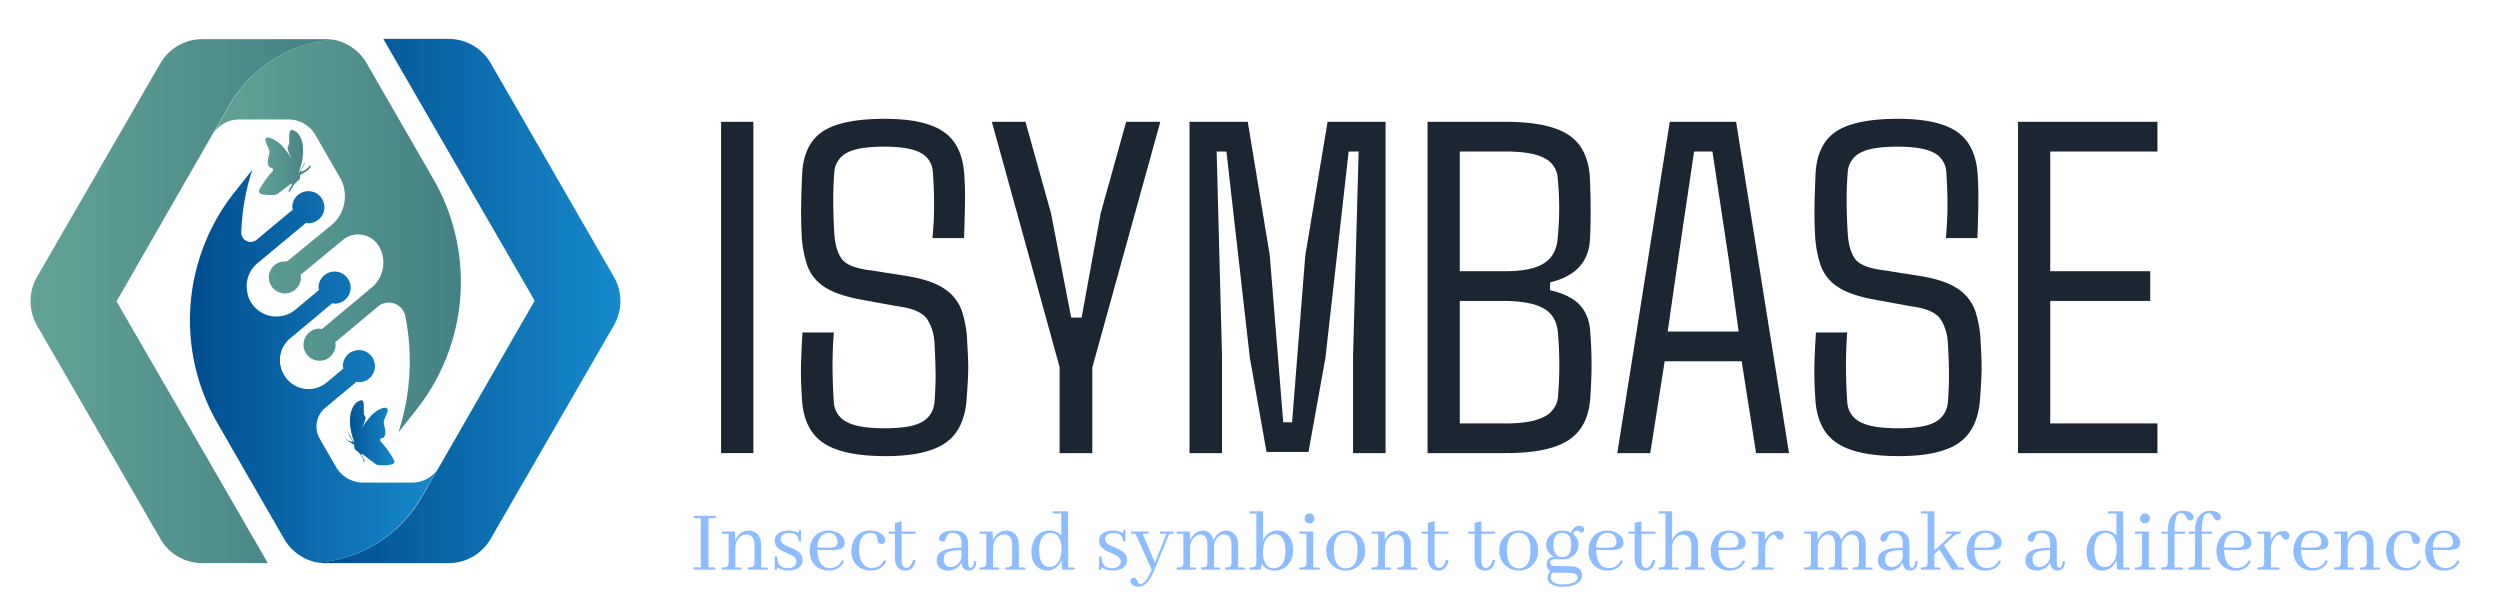
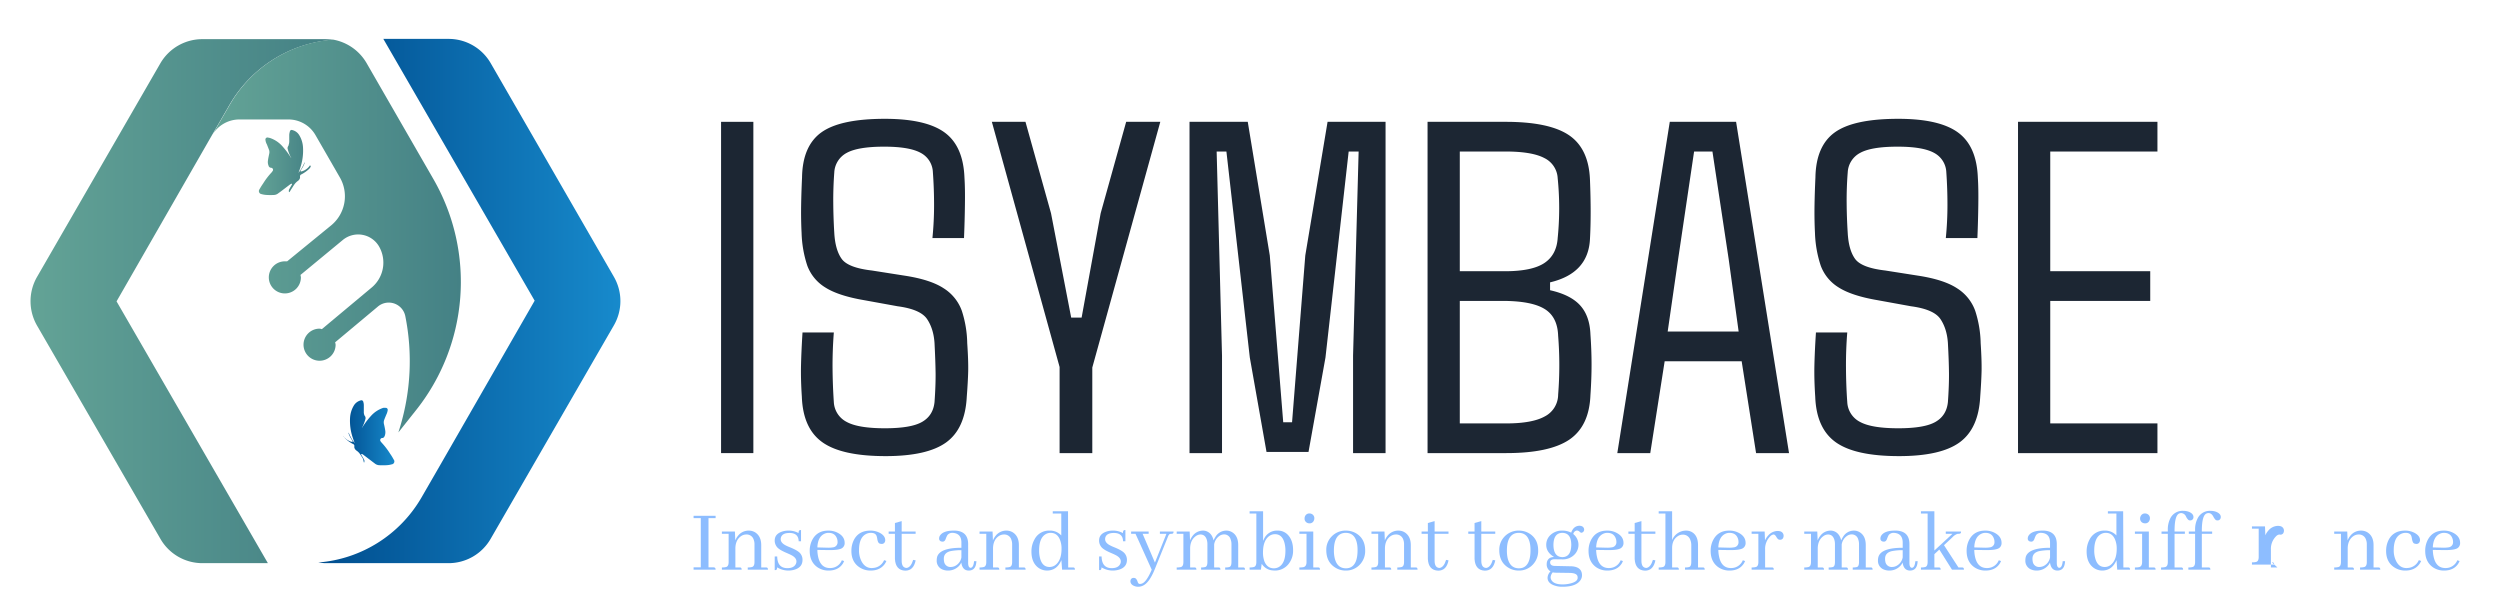
<svg xmlns="http://www.w3.org/2000/svg" xmlns:xlink="http://www.w3.org/1999/xlink" id="图层_1" data-name="图层 1" viewBox="0 0 1609.62 394.012">
  <defs>
    <style>.cls-1{fill:#fff;}.cls-2{fill:#1c2633;}.cls-3{fill:none;}.cls-4{fill:#8dbdff;}.cls-5{fill:url(#未命名的渐变_6);}.cls-6{fill:url(#未命名的渐变_6-2);}.cls-7{fill:url(#未命名的渐变_5);}.cls-8{fill:url(#未命名的渐变_5-2);}.cls-9{fill:url(#未命名的渐变_5-3);}.cls-10{fill:url(#未命名的渐变_6-3);}</style>
    <linearGradient id="未命名的渐变_6" x1="28.269" y1="241.23" x2="222.629" y2="241.23" gradientTransform="matrix(1, 0, 0, -1, -8.61, 435.128)" gradientUnits="userSpaceOnUse">
      <stop offset="0" stop-color="#63a396" />
      <stop offset="1" stop-color="#448185" />
    </linearGradient>
    <linearGradient id="未命名的渐变_6-2" x1="144.984" y1="283.178" x2="305.385" y2="283.178" xlink:href="#未命名的渐变_6" />
    <linearGradient id="未命名的渐变_5" x1="213.549" y1="241.311" x2="408.051" y2="241.311" gradientTransform="matrix(1, 0, 0, -1, -8.61, 435.128)" gradientUnits="userSpaceOnUse">
      <stop offset="0" stop-color="#004d8e" />
      <stop offset="1" stop-color="#178acc" />
    </linearGradient>
    <linearGradient id="未命名的渐变_5-2" x1="130.911" y1="199.308" x2="291.357" y2="199.308" xlink:href="#未命名的渐变_5" />
    <linearGradient id="未命名的渐变_5-3" x1="229.48" y1="156.484" x2="263.137" y2="156.484" xlink:href="#未命名的渐变_5" />
    <linearGradient id="未命名的渐变_6-3" x1="174.618" y1="330.506" x2="208.275" y2="330.506" xlink:href="#未命名的渐变_6" />
  </defs>
  <title>isymbase_logo</title>
  <rect id="background" class="cls-1" width="1609.62" height="394.012" />
  <path class="cls-2" d="M485.049,78.44V291.73H464.259V78.44Z" />
  <rect class="cls-3" x="465.904" y="80.098" width="20.789" height="213.289" />
  <path class="cls-2" d="M570.18,293.67q-28.092,0-40.625-8.882-12.566-8.882-13.289-29.342-.757-11.349-.526-20.625.23-9.243.954-20.757H536.858q-.888,11.513-.822,22.862.099,11.349.822,21.941a15.184,15.184,0,0,0,8.224,12.763q7.467,4.112,24.638,4.112,16.908,0,23.98-4.112,7.105-4.079,7.993-12.763.757-10.592.691-18.454-.099-7.829-.691-19.474-.592-9.276-4.836-15.559-4.276-6.25-18.914-8.191l-21.349-3.882q-16.875-2.862-25.329-8.289a27.771,27.771,0,0,1-11.513-14.046,73.494,73.494,0,0,1-3.651-20.987q-.428-8.224-.296-17.566.164-9.342.592-18.158.296-20.296,12.467-29.046,12.204-8.717,40.855-8.717,26.447,0,38.487,8.816,12.007,8.783,12.763,29.112.461,7.007.296,17.401-.132,10.395-.592,21.447H600.345q1.053-10.625,1.053-21.217,0-10.625-.757-21.053a14.69,14.69,0,0,0-7.829-12.566Q585.575,94.427,569.292,94.427q-16.875,0-24.145,4.013a15.076,15.076,0,0,0-7.993,12.566q-.724,9.539-.658,19.408t.658,19.572q.625,10.888,4.737,16.645,4.079,5.757,19.474,7.533l20.921,3.289q16.875,2.566,25.395,8.224a28.515,28.515,0,0,1,11.579,14.408,71.064,71.064,0,0,1,3.487,20.855q.757,11.053.625,17.928-.165,6.875-.921,16.579-1.02,20.461-13.191,29.342-12.204,8.882-39.079,8.882" />
  <rect class="cls-3" x="517.253" y="78.157" width="107.829" height="217.171" />
  <path class="cls-2" d="M703.272,236.631v55.099H682.22V236.302L638.601,78.44h21.645l16.447,58.849,12.993,67.204h6.71l12.27-67.204,16.415-58.849h21.974Z" />
  <rect class="cls-3" x="640.279" y="80.098" width="108.454" height="213.289" />
  <path class="cls-2" d="M786.792,228.999v62.73H765.871V78.44h37.5l14.178,86.02,8.651,107.401h5.691L840.411,164.46,854.753,78.44h37.336V291.73H871.167V228.999L874.753,97.552h-6.414L853.404,230.184,842.483,290.973H815.443L804.687,230.184,789.621,97.552h-6.283Z" />
  <rect class="cls-3" x="767.549" y="80.098" width="126.217" height="213.289" />
  <path class="cls-2" d="M969.753,291.73h-50.625V78.44h50.197q28.224,0,40.921,8.651t13.454,28.684q.888,22.237,0,38.092-1.053,22.105-25.691,27.928v5.066q13.289,2.993,19.408,9.803,6.118,6.776,6.579,18.586.724,10.461.724,19.507t-.724,19.638q-.757,19.868-13.52,28.618-12.796,8.717-40.724,8.717m-.428-194.178H939.884v77.072h29.145q17.303,0,25.23-5.23t8.651-16.118a191.952,191.952,0,0,0,0-38.553,15.293,15.293,0,0,0-8.651-12.993q-7.928-4.178-24.934-4.178m-2.105,96.184H939.884v78.882h29.868q16.875,0,24.967-4.572a15.857,15.857,0,0,0,8.487-13.947,238.476,238.476,0,0,0,0-37.961q-.428-12.237-8.882-17.303-8.421-5.099-27.105-5.099" />
  <rect class="cls-3" x="920.772" y="80.098" width="105.592" height="213.289" />
  <path class="cls-2" d="M1071.792,232.585l-9.276,59.145h-21.217L1075.082,78.44h42.697l34.079,213.289h-21.217l-9.276-59.145ZM1090.74,97.552l-10.296,69.441L1073.733,213.473h45.691l-6.415-46.612L1102.549,97.552Z" />
  <rect class="cls-3" x="1042.976" y="80.098" width="110.559" height="213.289" />
  <path class="cls-2" d="M1222.647,293.67q-28.092,0-40.625-8.882t-13.29-29.342q-.757-11.349-.526-20.625.23-9.243.987-20.757h20.164q-.921,11.513-.822,22.862.066,11.349.822,21.941a15.107,15.107,0,0,0,8.191,12.763q7.467,4.112,24.671,4.112,16.875,0,23.947-4.112,7.105-4.079,7.993-12.763.757-10.592.691-18.454-.066-7.829-.691-19.474-.592-9.276-4.836-15.559-4.276-6.25-18.914-8.191l-21.349-3.882q-16.875-2.862-25.329-8.289a27.594,27.594,0,0,1-11.48-14.046,74.182,74.182,0,0,1-3.684-20.987q-.428-8.224-.296-17.566.164-9.342.592-18.158.329-20.296,12.5-29.046,12.171-8.717,40.855-8.717,26.414,0,38.454,8.816,12.007,8.783,12.763,29.112.46,7.007.296,17.401-.131,10.395-.592,21.447h-20.329q1.053-10.625,1.053-21.217-0-10.625-.724-21.053a14.766,14.766,0,0,0-7.862-12.566Q1238.042,94.427,1221.759,94.427q-16.875,0-24.112,4.013a14.984,14.984,0,0,0-7.993,12.566q-.757,9.539-.691,19.408t.691,19.572q.592,10.888,4.704,16.645t19.474,7.533l20.921,3.289q16.875,2.566,25.395,8.224a28.515,28.515,0,0,1,11.579,14.408,71.734,71.734,0,0,1,3.52,20.855q.724,11.053.592,17.928-.164,6.875-.888,16.579-1.053,20.461-13.224,29.342-12.171,8.882-39.079,8.882" />
  <rect class="cls-3" x="1169.72" y="78.157" width="107.829" height="217.171" />
  <path class="cls-2" d="M1389.062,272.618v19.112h-89.77V78.44H1389.062V97.552h-69.013v77.072h64.375v19.112h-64.375v78.882Z" />
  <rect class="cls-3" x="1300.97" y="80.098" width="89.77" height="213.289" />
  <path class="cls-4" d="M446.562,366.795h14.178q0-1.283-.921-1.447a2.721,2.721,0,0,0-.592-.066h-3.059V333.605h4.572v-1.513H446.562v1.513h4.638v31.678h-4.638Z" />
-   <rect class="cls-3" x="448.24" y="333.717" width="14.178" height="34.704" />
  <path class="cls-4" d="M476.068,365.348H473.47v-12.5q.165-5.362,3.816-7.763a5.948,5.948,0,0,1,3.158-.954,4.722,4.722,0,0,1,4.803,3.289,8.007,8.007,0,0,1,.526,2.993v11.447q0,2.664-1.513,3.191a9.545,9.545,0,0,1-2.829.296v1.447h13.026q0-1.283-.888-1.414a4.034,4.034,0,0,0-.559-.033h-2.895V351.006q0-5.79-3.98-8.289a7.879,7.879,0,0,0-4.013-1.086,8.66,8.66,0,0,0-7.039,3.421,11.051,11.051,0,0,0-1.678,2.928l-.23-5.757h-8.388v1.447h4.342v18.191q0,2.664-1.513,3.191a9.545,9.545,0,0,1-2.829.296v1.447h12.73q0-1.283-.888-1.414a4.034,4.034,0,0,0-.559-.033" />
  <rect class="cls-3" x="466.43" y="343.256" width="29.671" height="25.164" />
  <path class="cls-4" d="M506.891,365.809q3.98,0,5.362-2.434a3.568,3.568,0,0,0,.526-1.908q0-2.434-3.52-4.178-.757-.395-2.5-1.151-4.737-1.974-6.283-3.684a6.56,6.56,0,0,1-1.678-4.474q0-3.98,4.375-5.592a12.574,12.574,0,0,1,4.408-.757,12.832,12.832,0,0,1,6.579,1.612q0-1.678.822-1.908a3.886,3.886,0,0,1,.757-.066V348.506h-1.513q-.132-5.329-5.888-5.362-4.342,0-5.395,2.533a3.636,3.636,0,0,0-.296,1.447q0,2.5,3.586,4.211.822.428,2.566,1.118,4.671,1.908,6.25,3.618a6.471,6.471,0,0,1,1.645,4.408q0,4.671-4.967,6.25a13.804,13.804,0,0,1-11.382-1.447q0,1.513-.757,1.743-.329.033-.789.033v-8.783h1.612q.099,7.467,6.48,7.533" />
  <rect class="cls-3" x="500.444" y="342.927" width="17.895" height="26.086" />
  <path class="cls-4" d="M533.437,343.078q4.046,0,5.362,3.421a6.002,6.002,0,0,1,.461,2.368,3.247,3.247,0,0,1-2.763,3.52,19.392,19.392,0,0,1-4.112.23l-6.118-.164q.263-6.645,4.309-8.684a6.191,6.191,0,0,1,2.862-.691m10.033,18.158-1.447-.526a7.9,7.9,0,0,1-6.513,4.967,10.155,10.155,0,0,1-1.118.066q-6.053,0-7.632-7.237a21.159,21.159,0,0,1-.493-4.441l6.908.099q7.072.132,9.079-1.316a3.826,3.826,0,0,0,1.579-3.289q0-3.947-3.98-6.25a12.701,12.701,0,0,0-6.546-1.678q-7.237,0-10.362,6.02a15.13,15.13,0,0,0-1.612,7.039q0,7.171,5.165,10.658a12.429,12.429,0,0,0,6.974,2.007q6.25,0,9.211-4.507a12.162,12.162,0,0,0,.789-1.612" />
  <rect class="cls-3" x="522.976" y="343.289" width="22.5" height="25.724" />
  <path class="cls-4" d="M548.174,354.756q0,7.007,5.132,10.461a12.702,12.702,0,0,0,7.237,2.138q6.02,0,9.079-4.211a9.804,9.804,0,0,0,1.086-1.974l-1.48-.526a8.199,8.199,0,0,1-7.072,5.033,6.503,6.503,0,0,1-.921.066q-4.112,0-6.414-4.112a14.956,14.956,0,0,1-1.743-7.401q0-7.566,3.98-10.099a6.853,6.853,0,0,1,3.717-1.053q3.125,0,3.75,2.434a14.458,14.458,0,0,1,.296,1.447q.362,2.303,1.283,2.895a3.748,3.748,0,0,0,1.25.329,2.168,2.168,0,0,0,2.5-1.612,3.118,3.118,0,0,0,.099-.757q0-2.961-3.75-4.868a12.895,12.895,0,0,0-5.789-1.316q-7.73,0-10.789,6.316a15.449,15.449,0,0,0-1.447,6.809" />
  <rect class="cls-3" x="549.851" y="343.289" width="22.533" height="25.724" />
  <path class="cls-4" d="M572.154,342.223v1.447h4.046v16.283q.428,7.237,6.645,7.467,5.329,0,6.678-6.546v-.099l-1.579-.296q-1.447,4.803-4.211,5.197-3.125-.099-3.191-4.441V343.67h8.98v-1.447h-8.98v-6.711l-4.342,1.217v5.493Z" />
  <rect class="cls-3" x="573.799" y="337.17" width="17.368" height="31.908" />
  <path class="cls-4" d="M623.667,367.355q4.474,0,4.934-5.362a3.705,3.705,0,0,0,.066-.658l-1.513-.033q-.395,4.211-2.27,4.276-1.48-.132-1.546-3.026V350.348q0-8.257-8.257-8.717H614.029q-6.48,0-8.684,2.993a3.425,3.425,0,0,0-.691,1.974,1.845,1.845,0,0,0,1.678,2.072,2.722,2.722,0,0,0,.592.066q1.316,0,1.941-1.678a15.41,15.41,0,0,1,1.118-2.533,3.997,3.997,0,0,1,3.421-1.447q5.428.329,5.592,5.954v3.651q-13.586,0-15.559,5.658a8.135,8.135,0,0,0-.329,2.368,5.967,5.967,0,0,0,3.849,6.02,8.945,8.945,0,0,0,3.322.625,9.66,9.66,0,0,0,7.105-2.895,8.017,8.017,0,0,0,1.546-2.303q.691,5.132,4.737,5.197m-11.48-2.303a4.051,4.051,0,0,1-4.342-3.52,9.244,9.244,0,0,1-.164-1.809q0-3.882,4.441-4.901a36.297,36.297,0,0,1,6.875-.592v4.638a7.583,7.583,0,0,1-4.211,5.592,6.454,6.454,0,0,1-2.599.592" />
  <rect class="cls-3" x="604.786" y="343.289" width="25.559" height="25.724" />
  <path class="cls-4" d="M641.957,365.348H639.358v-12.5q.165-5.362,3.816-7.763a5.999,5.999,0,0,1,3.191-.954,4.7,4.7,0,0,1,4.77,3.289,8.007,8.007,0,0,1,.526,2.993v11.447q0,2.664-1.48,3.191a9.905,9.905,0,0,1-2.862.296v1.447h13.026q0-1.283-.855-1.414a4.332,4.332,0,0,0-.592-.033h-2.895V351.006q0-5.79-3.98-8.289a7.764,7.764,0,0,0-4.013-1.086,8.66,8.66,0,0,0-7.039,3.421,11.048,11.048,0,0,0-1.678,2.928l-.23-5.757h-8.388v1.447H635.016v18.191q0,2.664-1.513,3.191a9.545,9.545,0,0,1-2.829.296v1.447h12.73q0-1.283-.888-1.414a4.034,4.034,0,0,0-.559-.033" />
  <rect class="cls-3" x="632.319" y="343.256" width="29.671" height="25.164" />
  <path class="cls-4" d="M683.371,360.644l.461,6.151h8.257q0-1.283-.855-1.414a4.332,4.332,0,0,0-.592-.033h-2.895l-.099-36.151h-9.836v1.447h5.493V344.756a9.784,9.784,0,0,0-7.632-3.125,10.401,10.401,0,0,0-9.605,5.658,15.612,15.612,0,0,0-1.974,7.829q0,7.171,4.507,10.461a9.673,9.673,0,0,0,5.625,1.776q6.283-.099,9.145-6.711m-14.342-6.25q0-8.125,4.375-10.559a6.263,6.263,0,0,1,3.059-.757q4.243,0,6.02,4.507a15.18,15.18,0,0,1,.987,5.724q-0,6.941-3.454,10.066a6.194,6.194,0,0,1-4.243,1.678q-4.737,0-6.184-5.789a19.291,19.291,0,0,1-.559-4.868" />
-   <rect class="cls-3" x="665.74" y="330.855" width="27.993" height="38.158" />
  <path class="cls-4" d="M715.74,365.809q3.98,0,5.362-2.434a3.568,3.568,0,0,0,.526-1.908q0-2.434-3.52-4.178-.757-.395-2.5-1.151-4.737-1.974-6.283-3.684a6.56,6.56,0,0,1-1.678-4.474q0-3.98,4.375-5.592a12.574,12.574,0,0,1,4.408-.757,12.832,12.832,0,0,1,6.579,1.612q-0-1.678.822-1.908a4.223,4.223,0,0,1,.757-.066V348.506h-1.513q-.099-5.329-5.888-5.362-4.342,0-5.395,2.533a4.03,4.03,0,0,0-.263,1.447q0,2.5,3.586,4.211a25.708,25.708,0,0,0,2.533,1.118q4.671,1.908,6.25,3.618a6.398,6.398,0,0,1,1.678,4.408q0,4.671-4.967,6.25a13.879,13.879,0,0,1-11.414-1.447q0,1.513-.757,1.743-.329.033-.789.033v-8.783h1.612q.132,7.467,6.48,7.533" />
  <rect class="cls-3" x="709.292" y="342.927" width="17.928" height="26.086" />
  <path class="cls-4" d="M733.832,375.973q-.921,0-1.382-1.382a4.553,4.553,0,0,0-1.217-2.138,2.096,2.096,0,0,0-1.217-.362,1.899,1.899,0,0,0-2.138,1.645,1.472,1.472,0,0,0-.066.395q0,2.204,2.566,3.191a6.407,6.407,0,0,0,2.401.461q4.572,0,7.928-5.625a36.976,36.976,0,0,0,2.664-5.362l8.553-21.118q.592-1.612,1.283-1.842a2.916,2.916,0,0,1,.921-.132q1.151,0,1.349-.625a3.276,3.276,0,0,0,.099-.855h-8.783v1.48h4.211l-7.401,18.52-7.928-18.52h3.882v-1.48H728.272v1.48h2.829l10.428,23.092q-3.257,7.632-6.086,8.849a4.156,4.156,0,0,1-1.612.329" />
  <rect class="cls-3" x="729.457" y="343.848" width="27.763" height="35.559" />
  <path class="cls-4" d="M768.865,365.348h-2.599v-12.5q.164-5.099,3.52-7.566a5.301,5.301,0,0,1,3.125-1.151q2.895,0,4.013,3.158a9.856,9.856,0,0,1,.461,3.125v11.447q0,2.664-1.283,3.191a9.041,9.041,0,0,1-2.763.296v1.447h12.434q0-1.283-.888-1.414a4.041,4.041,0,0,0-.559-.033h-2.599V350.545a8.226,8.226,0,0,1,4.079-5.921,5.589,5.589,0,0,1,2.336-.559,4.245,4.245,0,0,1,4.145,3.059,8.625,8.625,0,0,1,.592,3.289v11.447q0,2.664-1.283,3.191a8.85,8.85,0,0,1-2.763.296v1.447h12.763q0-1.283-.855-1.414a4.338,4.338,0,0,0-.592-.033H797.22V351.006q0-5.954-3.882-8.322a7.129,7.129,0,0,0-3.75-1.053,8.098,8.098,0,0,0-7.072,4.112,11.066,11.066,0,0,0-1.151,2.204q-1.053-4.572-4.572-5.921a6.046,6.046,0,0,0-2.138-.395,8.365,8.365,0,0,0-6.875,3.52,11.156,11.156,0,0,0-1.579,2.829L765.97,342.223h-8.355v1.447h4.309V361.861q0,2.664-1.48,3.191a9.748,9.748,0,0,1-2.829.296v1.447h12.697q0-1.217-.855-1.414a5.35,5.35,0,0,0-.592-.033" />
  <rect class="cls-3" x="759.292" y="343.256" width="43.98" height="25.164" />
  <path class="cls-4" d="M820.74,367.355a11.074,11.074,0,0,0,8.553-3.816,13.632,13.632,0,0,0,3.257-9.375q0-6.349-3.487-9.934a8.715,8.715,0,0,0-6.414-2.599,9.144,9.144,0,0,0-8.947,5.658,5.488,5.488,0,0,0-.461,1.053V329.197h-8.684v1.447h4.342v31.217q0,2.664-1.513,3.191a9.545,9.545,0,0,1-2.829.296v1.447h7.27l.526-3.816a9.056,9.056,0,0,0,7.533,4.309,6.072,6.072,0,0,0,.855.066m.132-23.421q4.737,0,6.184,5.789a19.293,19.293,0,0,1,.559,4.868q0,8.158-4.375,10.559a6.452,6.452,0,0,1-3.092.757q-4.309,0-6.118-4.605a16.944,16.944,0,0,1-.855-5.625q0-7.007,3.454-10.099a6.262,6.262,0,0,1,4.243-1.645" />
  <rect class="cls-3" x="806.2" y="330.855" width="27.993" height="38.158" />
  <path class="cls-4" d="M848.437,365.348h-2.895v-23.125h-8.947v1.447H841.2v18.191q0,2.664-1.776,3.257a12.413,12.413,0,0,1-2.829.23v1.447h13.289q0-1.283-.855-1.414a5.355,5.355,0,0,0-.592-.033m-2.204-31.579a2.97,2.97,0,0,0-1.776-2.895,3.411,3.411,0,0,0-1.349-.296,2.998,2.998,0,0,0-2.895,1.875,3.357,3.357,0,0,0-.263,1.316,2.967,2.967,0,0,0,1.908,2.961,3.594,3.594,0,0,0,1.25.23,2.837,2.837,0,0,0,2.829-1.875,3.036,3.036,0,0,0,.296-1.316" />
  <rect class="cls-3" x="838.24" y="332.236" width="13.289" height="36.217" />
  <path class="cls-4" d="M858.832,354.46q0-8.947,4.934-10.921a7.827,7.827,0,0,1,2.664-.461q6.414,0,7.467,8.092a26.014,26.014,0,0,1,.164,3.059q0,9.737-5.329,11.382a7.861,7.861,0,0,1-2.138.296q-5.855,0-7.336-6.941a21.697,21.697,0,0,1-.428-4.507m7.763-12.829a12.314,12.314,0,0,0-9.243,3.816,12.1,12.1,0,0,0-3.421,8.783q0,7.303,5.329,10.921a12.423,12.423,0,0,0,7.171,2.204,12.02,12.02,0,0,0,9.178-3.914,12.632,12.632,0,0,0,3.355-8.98q0-7.27-5.362-10.789a12.75,12.75,0,0,0-7.007-2.039" />
  <rect class="cls-3" x="855.542" y="343.289" width="25.033" height="25.724" />
  <path class="cls-4" d="M894.292,365.348h-2.599v-12.5q.165-5.362,3.816-7.763a5.999,5.999,0,0,1,3.191-.954,4.756,4.756,0,0,1,4.803,3.289,8.485,8.485,0,0,1,.493,2.993v11.447q0,2.664-1.48,3.191a9.905,9.905,0,0,1-2.862.296v1.447h13.026q0-1.283-.855-1.414a4.331,4.331,0,0,0-.592-.033h-2.895V351.006q0-5.79-3.98-8.289a7.704,7.704,0,0,0-3.98-1.086,8.751,8.751,0,0,0-7.072,3.421,11.048,11.048,0,0,0-1.678,2.928l-.23-5.757h-8.388v1.447h4.342v18.191q0,2.664-1.513,3.191a9.545,9.545,0,0,1-2.829.296v1.447h12.73q0-1.283-.855-1.414a4.331,4.331,0,0,0-.592-.033" />
  <rect class="cls-3" x="884.654" y="343.256" width="29.671" height="25.164" />
  <path class="cls-4" d="M915.279,342.223v1.447h4.046v16.283q.395,7.237,6.645,7.467,5.329,0,6.645-6.546v-.099l-1.546-.296q-1.447,4.803-4.211,5.197-3.125-.099-3.191-4.441V343.67h8.947v-1.447h-8.947v-6.711l-4.342,1.217v5.493Z" />
  <rect class="cls-3" x="916.957" y="337.17" width="17.336" height="31.908" />
  <path class="cls-4" d="M945.345,342.223v1.447h4.046v16.283q.428,7.237,6.645,7.467,5.329,0,6.678-6.546v-.099l-1.579-.296q-1.447,4.803-4.211,5.197-3.125-.099-3.191-4.441V343.67h8.98v-1.447H953.733v-6.711l-4.342,1.217v5.493Z" />
  <rect class="cls-3" x="946.99" y="337.17" width="17.368" height="31.908" />
  <path class="cls-4" d="M970.213,354.46q0-8.947,4.901-10.921a7.827,7.827,0,0,1,2.664-.461q6.415,0,7.467,8.092a26.023,26.023,0,0,1,.164,3.059q0,9.737-5.296,11.382a7.861,7.861,0,0,1-2.138.296q-5.855,0-7.368-6.941a23.452,23.452,0,0,1-.395-4.507m7.763-12.829a12.42,12.42,0,0,0-9.276,3.816,12.164,12.164,0,0,0-3.388,8.783q0,7.303,5.296,10.921a12.523,12.523,0,0,0,7.171,2.204,12.058,12.058,0,0,0,9.21-3.914,12.632,12.632,0,0,0,3.355-8.98q0-7.27-5.395-10.789a12.589,12.589,0,0,0-6.974-2.039" />
  <rect class="cls-3" x="966.957" y="343.289" width="25.033" height="25.724" />
  <path class="cls-4" d="M1000.18,350.776q.099-7.632,5.757-7.697,5.691.099,5.724,7.697-.099,7.862-5.724,7.928-5.724-.132-5.757-7.928m5.822-9.145a10.623,10.623,0,0,0-8.257,3.355,8.532,8.532,0,0,0-2.204,5.822q0,4.408,4.276,7.303a6.531,6.531,0,0,0,.822.526q-3.717,0-4.638,3.158a7.106,7.106,0,0,0-.164,1.513,5.094,5.094,0,0,0,2.467,4.572,6.067,6.067,0,0,0-1.908,4.112q0,3.191,3.783,4.737a14.319,14.319,0,0,0,5.822,1.053q8.783,0,11.612-4.276a5.519,5.519,0,0,0,.954-3.092q0-4.967-5.724-5.724a12.208,12.208,0,0,0-1.579-.099l-10.526-.23q-2.665-.164-2.697-2.303,0-1.513,1.908-1.908a5.209,5.209,0,0,1,.855-.066l5.099.066a10.351,10.351,0,0,0,8.191-3.487,8.905,8.905,0,0,0-1.151-12.829,2.809,2.809,0,0,1,1.974-2.204,1.67,1.67,0,0,1,.461-.066,2.711,2.711,0,0,1,1.743.888,1.811,1.811,0,0,0,1.151.559,2.041,2.041,0,0,0,1.678-1.842,2.385,2.385,0,0,0-1.678-2.434,3.872,3.872,0,0,0-1.283-.23,5.13,5.13,0,0,0-4.408,2.434,7.348,7.348,0,0,0-.954,2.007,12.274,12.274,0,0,0-5.625-1.316m0,34.638q-5.724,0-7.237-2.993a3.771,3.771,0,0,1-.395-1.645,5.277,5.277,0,0,1,1.382-3.125,10.086,10.086,0,0,0,1.908.23l8.914.132q4.342.066,5.033,1.974a3.46,3.46,0,0,1,.164,1.151q0,2.533-4.737,3.684a20.181,20.181,0,0,1-5.033.592" />
  <rect class="cls-3" x="997.187" y="340.164" width="24.408" height="39.276" />
  <path class="cls-4" d="M1034.851,343.078q4.046,0,5.395,3.421a6.001,6.001,0,0,1,.461,2.368,3.256,3.256,0,0,1-2.796,3.52,19.159,19.159,0,0,1-4.079.23l-6.151-.164q.296-6.645,4.342-8.684a6.125,6.125,0,0,1,2.829-.691m10.066,18.158-1.447-.526a7.9,7.9,0,0,1-6.513,4.967,10.156,10.156,0,0,1-1.118.066q-6.053,0-7.632-7.237a22.616,22.616,0,0,1-.526-4.441l6.941.099q7.072.132,9.079-1.316a3.826,3.826,0,0,0,1.579-3.289q0-3.947-4.013-6.25a12.525,12.525,0,0,0-6.513-1.678q-7.237,0-10.362,6.02a15.13,15.13,0,0,0-1.612,7.039q0,7.171,5.132,10.658a12.486,12.486,0,0,0,7.007,2.007q6.25,0,9.21-4.507a12.156,12.156,0,0,0,.789-1.612" />
  <rect class="cls-3" x="1024.424" y="343.289" width="22.5" height="25.724" />
  <path class="cls-4" d="M1048.437,342.223v1.447h4.046v16.283q.428,7.237,6.678,7.467,5.296,0,6.645-6.546v-.099l-1.579-.296q-1.447,4.803-4.211,5.197-3.125-.099-3.191-4.441V343.67h8.98v-1.447h-8.98v-6.711l-4.342,1.217v5.493Z" />
  <rect class="cls-3" x="1050.082" y="337.17" width="17.368" height="31.908" />
  <path class="cls-4" d="M1079.49,365.348h-2.895v-12.5q0-5.263,3.651-7.632a5.648,5.648,0,0,1,3.125-.987,4.931,4.931,0,0,1,4.901,3.289,8.978,8.978,0,0,1,.658,3.487v10.855q0,2.664-1.283,3.191a8.85,8.85,0,0,1-2.763.296v1.447h12.697q0-1.283-.855-1.414a4.041,4.041,0,0,0-.559-.033h-2.895V351.006q0-6.316-4.178-8.553a7.493,7.493,0,0,0-3.454-.822,9.667,9.667,0,0,0-9.046,6.118V329.197h-8.651v1.447h4.342v31.217q0,2.664-1.513,3.191a9.747,9.747,0,0,1-2.829.296v1.447h12.993q0-1.283-.855-1.414a4.338,4.338,0,0,0-.592-.033" />
  <rect class="cls-3" x="1069.588" y="330.855" width="29.638" height="37.599" />
  <path class="cls-4" d="M1113.503,343.078q4.046,0,5.362,3.421a6.001,6.001,0,0,1,.461,2.368,3.247,3.247,0,0,1-2.763,3.52,19.393,19.393,0,0,1-4.112.23l-6.118-.164q.296-6.645,4.342-8.684a5.995,5.995,0,0,1,2.829-.691m10.066,18.158-1.447-.526a7.975,7.975,0,0,1-6.546,4.967,9.296,9.296,0,0,1-1.085.066q-6.086,0-7.632-7.237a22.616,22.616,0,0,1-.526-4.441l6.941.099q7.039.132,9.079-1.316a3.855,3.855,0,0,0,1.546-3.289q0-3.947-3.98-6.25a12.589,12.589,0,0,0-6.546-1.678q-7.204,0-10.329,6.02a14.881,14.881,0,0,0-1.645,7.039q0,7.171,5.164,10.658a12.486,12.486,0,0,0,7.007,2.007q6.217,0,9.178-4.507a15.914,15.914,0,0,0,.822-1.612" />
  <rect class="cls-3" x="1103.042" y="343.289" width="22.5" height="25.724" />
  <path class="cls-4" d="M1140.608,365.348h-4.145V353.835a11.363,11.363,0,0,1,3.224-8.454,3.767,3.767,0,0,1,2.138-1.25q.987,0,1.809,1.447.921,1.612,1.71,1.842a2.739,2.739,0,0,0,.724.099,2.061,2.061,0,0,0,2.171-1.678,1.842,1.842,0,0,0,.132-.691,2.965,2.965,0,0,0-2.664-3.158,5.035,5.035,0,0,0-1.085-.132,8.269,8.269,0,0,0-6.217,2.961,11.367,11.367,0,0,0-2.007,3.125l-.23-5.724H1127.779v1.447h4.342v18.191q0,2.664-1.513,3.191a9.545,9.545,0,0,1-2.829.296v1.447h14.276q0-1.283-.855-1.414a4.332,4.332,0,0,0-.592-.033" />
  <rect class="cls-3" x="1129.424" y="343.519" width="20.592" height="24.934" />
  <path class="cls-4" d="M1172.944,365.348h-2.599v-12.5q.164-5.099,3.52-7.566a5.202,5.202,0,0,1,3.125-1.151q2.895,0,3.98,3.158a9.854,9.854,0,0,1,.461,3.125v11.447q0,2.664-1.25,3.191a9.193,9.193,0,0,1-2.796.296v1.447h12.434q0-1.283-.855-1.414a4.337,4.337,0,0,0-.592-.033h-2.599V350.545a8.201,8.201,0,0,1,4.112-5.921,5.527,5.527,0,0,1,2.303-.559,4.265,4.265,0,0,1,4.178,3.059,9.075,9.075,0,0,1,.559,3.289v11.447q0,2.664-1.25,3.191a9.194,9.194,0,0,1-2.796.296v1.447h12.796q0-1.283-.888-1.414a4.041,4.041,0,0,0-.559-.033H1201.266V351.006q0-5.954-3.882-8.322a7.019,7.019,0,0,0-3.75-1.053,8.073,8.073,0,0,0-7.04,4.112,11.065,11.065,0,0,0-1.151,2.204q-1.053-4.572-4.572-5.921a6.046,6.046,0,0,0-2.138-.395,8.307,8.307,0,0,0-6.875,3.52,11.16,11.16,0,0,0-1.579,2.829l-.23-5.757h-8.388v1.447h4.342V361.861q0,2.664-1.513,3.191a9.546,9.546,0,0,1-2.829.296v1.447h12.73q0-1.217-.888-1.414a4.508,4.508,0,0,0-.559-.033" />
  <rect class="cls-3" x="1163.305" y="343.256" width="44.013" height="25.164" />
  <path class="cls-4" d="M1229.72,367.355q4.441,0,4.901-5.362a3.705,3.705,0,0,0,.066-.658l-1.48-.033q-.428,4.211-2.27,4.276-1.513-.132-1.546-3.026V350.348q0-8.257-8.289-8.717h-1.02q-6.48,0-8.684,2.993a3.425,3.425,0,0,0-.691,1.974,1.845,1.845,0,0,0,1.678,2.072,2.582,2.582,0,0,0,.559.066q1.349,0,1.974-1.678a19.604,19.604,0,0,1,1.085-2.533,4.052,4.052,0,0,1,3.421-1.447q5.428.329,5.625,5.954v3.651q-13.586,0-15.559,5.658a7.449,7.449,0,0,0-.362,2.368,5.965,5.965,0,0,0,3.882,6.02,8.859,8.859,0,0,0,3.289.625,9.591,9.591,0,0,0,7.105-2.895,7.721,7.721,0,0,0,1.579-2.303q.691,5.132,4.737,5.197m-11.513-2.303a4.078,4.078,0,0,1-4.342-3.52,9.244,9.244,0,0,1-.164-1.809q0-3.882,4.474-4.901a36.298,36.298,0,0,1,6.875-.592v4.638a7.672,7.672,0,0,1-4.243,5.592,6.297,6.297,0,0,1-2.599.592" />
  <rect class="cls-3" x="1210.772" y="343.289" width="25.559" height="25.724" />
  <path class="cls-4" d="M1248.042,365.348h-2.599v-8.553l3.191-2.961,8.158,12.961h7.697q0-1.283-.888-1.414a4.035,4.035,0,0,0-.559-.033h-2.105l-9.309-14.342,5.461-5.099a8.063,8.063,0,0,1,3.059-2.138,4.875,4.875,0,0,1,1.02-.099q1.283,0,1.414-.888a5.064,5.064,0,0,0,.033-.559h-9.835v1.447h4.342l-11.678,10.789V329.197h-8.651v1.447h4.309v31.217q0,2.664-1.48,3.191a9.747,9.747,0,0,1-2.829.296v1.447h12.697q0-1.283-.855-1.414a4.332,4.332,0,0,0-.592-.033" />
  <rect class="cls-3" x="1238.437" y="330.855" width="27.697" height="37.599" />
  <path class="cls-4" d="M1278.305,343.078q4.046,0,5.362,3.421a6.001,6.001,0,0,1,.461,2.368,3.247,3.247,0,0,1-2.763,3.52,19.392,19.392,0,0,1-4.112.23l-6.118-.164q.263-6.645,4.342-8.684a5.995,5.995,0,0,1,2.829-.691m10.066,18.158-1.447-.526a7.975,7.975,0,0,1-6.546,4.967,9.895,9.895,0,0,1-1.085.066q-6.086,0-7.664-7.237a21.152,21.152,0,0,1-.493-4.441l6.941.099q7.04.132,9.079-1.316a3.856,3.856,0,0,0,1.546-3.289q-0-3.947-3.98-6.25a12.589,12.589,0,0,0-6.546-1.678q-7.237,0-10.362,6.02a15.132,15.132,0,0,0-1.612,7.039q0,7.171,5.165,10.658a12.429,12.429,0,0,0,6.974,2.007q6.25,0,9.21-4.507a15.891,15.891,0,0,0,.822-1.612" />
  <rect class="cls-3" x="1267.845" y="343.289" width="22.5" height="25.724" />
  <path class="cls-4" d="M1324.621,367.355q4.441,0,4.901-5.362a3.705,3.705,0,0,0,.066-.658l-1.513-.033q-.395,4.211-2.237,4.276-1.513-.132-1.579-3.026V350.348q0-8.257-8.257-8.717H1314.95q-6.48,0-8.684,2.993a3.425,3.425,0,0,0-.691,1.974,1.845,1.845,0,0,0,1.678,2.072,2.722,2.722,0,0,0,.592.066q1.316,0,1.974-1.678a14.586,14.586,0,0,1,1.085-2.533,3.997,3.997,0,0,1,3.421-1.447q5.428.329,5.592,5.954v3.651q-13.586,0-15.559,5.658a8.134,8.134,0,0,0-.329,2.368,5.965,5.965,0,0,0,3.882,6.02,8.694,8.694,0,0,0,3.289.625,9.66,9.66,0,0,0,7.105-2.895,7.721,7.721,0,0,0,1.579-2.303q.691,5.132,4.737,5.197m-11.513-2.303a4.078,4.078,0,0,1-4.342-3.52,9.244,9.244,0,0,1-.164-1.809q0-3.882,4.441-4.901a36.298,36.298,0,0,1,6.875-.592v4.638a7.583,7.583,0,0,1-4.211,5.592,6.297,6.297,0,0,1-2.599.592" />
  <rect class="cls-3" x="1305.707" y="343.289" width="25.559" height="25.724" />
  <path class="cls-4" d="M1362.713,360.644l.461,6.151h8.257q0-1.283-.855-1.414a4.035,4.035,0,0,0-.559-.033h-2.895l-.132-36.151h-9.835v1.447h5.493V344.756a9.784,9.784,0,0,0-7.632-3.125,10.447,10.447,0,0,0-9.605,5.658,15.821,15.821,0,0,0-1.941,7.829q0,7.171,4.507,10.461a9.525,9.525,0,0,0,5.592,1.776q6.316-.099,9.145-6.711m-14.342-6.25q0-8.125,4.408-10.559a6.263,6.263,0,0,1,3.059-.757q4.211,0,6.02,4.507a15.178,15.178,0,0,1,.987,5.724q0,6.941-3.487,10.066a6.076,6.076,0,0,1-4.211,1.678q-4.737,0-6.184-5.789a18.275,18.275,0,0,1-.592-4.868" />
  <rect class="cls-3" x="1345.115" y="330.855" width="27.961" height="38.158" />
  <path class="cls-4" d="M1386.43,365.348h-2.895v-23.125h-8.98v1.447h4.638v18.191q0,2.664-1.776,3.257a12.615,12.615,0,0,1-2.862.23v1.447h13.322q-0-1.283-.888-1.414a4.51,4.51,0,0,0-.559-.033m-2.204-31.579a2.965,2.965,0,0,0-1.809-2.895,3.341,3.341,0,0,0-1.316-.296,2.999,2.999,0,0,0-2.895,1.875,3.036,3.036,0,0,0-.296,1.316,2.967,2.967,0,0,0,1.908,2.961,3.871,3.871,0,0,0,1.283.23,2.837,2.837,0,0,0,2.829-1.875,3.036,3.036,0,0,0,.296-1.316" />
  <rect class="cls-3" x="1376.2" y="332.236" width="13.322" height="36.217" />
  <path class="cls-4" d="M1404.128,365.348h-4.046V343.67h6.645v-1.447h-6.645v-.362q0-9.901,2.928-11.217a3.33,3.33,0,0,1,1.382-.296,3.521,3.521,0,0,1,3.026,2.138,7.464,7.464,0,0,0,1.513,2.204,1.612,1.612,0,0,0,1.02.362,2.031,2.031,0,0,0,2.27-1.645,3.998,3.998,0,0,0,.033-.493q0-2.138-2.862-3.355a10.293,10.293,0,0,0-3.783-.658,8.781,8.781,0,0,0-8.092,4.507,15.738,15.738,0,0,0-1.776,7.862v.954h-4.046v1.447h4.046v18.191q0,2.664-1.513,3.191a9.546,9.546,0,0,1-2.829.296v1.447h14.178q0-1.283-.888-1.414a4.034,4.034,0,0,0-.559-.033" />
  <rect class="cls-3" x="1393.042" y="330.559" width="20.855" height="37.895" />
  <path class="cls-4" d="M1421.694,365.348h-4.046V343.67h6.645v-1.447h-6.645v-.362q0-9.901,2.961-11.217a3.187,3.187,0,0,1,1.382-.296q1.776,0,2.993,2.138a8.459,8.459,0,0,0,1.513,2.204,1.657,1.657,0,0,0,1.053.362,1.984,1.984,0,0,0,2.237-1.645,2.044,2.044,0,0,0,.066-.493q-0-2.138-2.895-3.355a10.197,10.197,0,0,0-3.75-.658,8.735,8.735,0,0,0-8.092,4.507,15.506,15.506,0,0,0-1.809,7.862v.954h-4.046v1.447h4.046v18.191q0,2.664-1.513,3.191a9.546,9.546,0,0,1-2.829.296v1.447h14.178q0-1.283-.855-1.414a4.332,4.332,0,0,0-.592-.033" />
  <rect class="cls-3" x="1410.641" y="330.559" width="20.888" height="37.895" />
-   <path class="cls-4" d="M1439.161,343.078q4.046,0,5.362,3.421a6.001,6.001,0,0,1,.461,2.368,3.247,3.247,0,0,1-2.763,3.52,19.393,19.393,0,0,1-4.112.23l-6.118-.164q.296-6.645,4.342-8.684a5.995,5.995,0,0,1,2.829-.691m10.066,18.158-1.447-.526a7.975,7.975,0,0,1-6.546,4.967,9.296,9.296,0,0,1-1.085.066q-6.086,0-7.632-7.237a22.615,22.615,0,0,1-.526-4.441l6.941.099q7.039.132,9.079-1.316a3.855,3.855,0,0,0,1.546-3.289q0-3.947-3.98-6.25a12.589,12.589,0,0,0-6.546-1.678q-7.204,0-10.329,6.02a14.881,14.881,0,0,0-1.645,7.039q0,7.171,5.165,10.658a12.486,12.486,0,0,0,7.007,2.007q6.217,0,9.178-4.507a15.912,15.912,0,0,0,.822-1.612" />
  <rect class="cls-3" x="1428.7" y="343.289" width="22.5" height="25.724" />
-   <path class="cls-4" d="M1466.266,365.348h-4.145V353.835a11.363,11.363,0,0,1,3.224-8.454,3.767,3.767,0,0,1,2.138-1.25q.987,0,1.809,1.447.921,1.612,1.71,1.842a2.739,2.739,0,0,0,.724.099,2.061,2.061,0,0,0,2.171-1.678,1.842,1.842,0,0,0,.132-.691,2.965,2.965,0,0,0-2.664-3.158,5.035,5.035,0,0,0-1.085-.132,8.269,8.269,0,0,0-6.217,2.961,11.367,11.367,0,0,0-2.007,3.125l-.23-5.724h-8.388v1.447h4.342v18.191q0,2.664-1.513,3.191a9.546,9.546,0,0,1-2.829.296v1.447h14.276q0-1.283-.855-1.414a4.332,4.332,0,0,0-.592-.033" />
+   <path class="cls-4" d="M1466.266,365.348h-4.145V353.835a11.363,11.363,0,0,1,3.224-8.454,3.767,3.767,0,0,1,2.138-1.25a2.739,2.739,0,0,0,.724.099,2.061,2.061,0,0,0,2.171-1.678,1.842,1.842,0,0,0,.132-.691,2.965,2.965,0,0,0-2.664-3.158,5.035,5.035,0,0,0-1.085-.132,8.269,8.269,0,0,0-6.217,2.961,11.367,11.367,0,0,0-2.007,3.125l-.23-5.724h-8.388v1.447h4.342v18.191q0,2.664-1.513,3.191a9.546,9.546,0,0,1-2.829.296v1.447h14.276q0-1.283-.855-1.414a4.332,4.332,0,0,0-.592-.033" />
  <rect class="cls-3" x="1455.082" y="343.519" width="20.592" height="24.934" />
-   <path class="cls-4" d="M1488.7,343.078q4.046,0,5.395,3.421a6.001,6.001,0,0,1,.461,2.368,3.256,3.256,0,0,1-2.796,3.52,18.95,18.95,0,0,1-4.079.23l-6.151-.164q.296-6.645,4.342-8.684a6.125,6.125,0,0,1,2.829-.691m10.066,18.158-1.447-.526a7.9,7.9,0,0,1-6.513,4.967,10.154,10.154,0,0,1-1.118.066q-6.053,0-7.632-7.237a22.616,22.616,0,0,1-.526-4.441l6.941.099q7.072.132,9.079-1.316a3.826,3.826,0,0,0,1.579-3.289q0-3.947-4.013-6.25a12.525,12.525,0,0,0-6.513-1.678q-7.237,0-10.362,6.02a15.13,15.13,0,0,0-1.612,7.039q0,7.171,5.132,10.658a12.588,12.588,0,0,0,7.007,2.007q6.25,0,9.21-4.507a12.143,12.143,0,0,0,.789-1.612" />
  <rect class="cls-3" x="1478.272" y="343.289" width="22.5" height="25.724" />
  <path class="cls-4" d="M1514.161,365.348H1511.562v-12.5q.164-5.362,3.816-7.763a5.948,5.948,0,0,1,3.158-.954,4.722,4.722,0,0,1,4.803,3.289,8.008,8.008,0,0,1,.526,2.993v11.447q0,2.664-1.513,3.191a9.546,9.546,0,0,1-2.829.296v1.447h13.026q0-1.283-.888-1.414a4.034,4.034,0,0,0-.559-.033h-2.895V351.006q0-5.79-3.98-8.289a7.879,7.879,0,0,0-4.013-1.086,8.66,8.66,0,0,0-7.04,3.421,11.049,11.049,0,0,0-1.678,2.928l-.23-5.757h-8.388v1.447h4.342v18.191q-0,2.664-1.513,3.191a9.545,9.545,0,0,1-2.829.296v1.447h12.73q0-1.283-.888-1.414a4.034,4.034,0,0,0-.559-.033" />
  <rect class="cls-3" x="1504.522" y="343.256" width="29.671" height="25.164" />
  <path class="cls-4" d="M1536.299,354.756q0,7.007,5.132,10.461a12.702,12.702,0,0,0,7.237,2.138q6.02,0,9.079-4.211a11.257,11.257,0,0,0,1.118-1.974l-1.513-.526a8.199,8.199,0,0,1-7.072,5.033,6.504,6.504,0,0,1-.921.066q-4.112,0-6.415-4.112a14.956,14.956,0,0,1-1.743-7.401q0-7.566,4.013-10.099a6.796,6.796,0,0,1,3.684-1.053q3.125,0,3.75,2.434a14.458,14.458,0,0,1,.296,1.447q.362,2.303,1.283,2.895a4.092,4.092,0,0,0,1.283.329,2.145,2.145,0,0,0,2.467-1.612,2.39,2.39,0,0,0,.132-.757q0-2.961-3.783-4.868a12.689,12.689,0,0,0-5.757-1.316q-7.763,0-10.822,6.316a15.449,15.449,0,0,0-1.447,6.809" />
  <rect class="cls-3" x="1537.943" y="343.289" width="22.566" height="25.724" />
  <path class="cls-4" d="M1573.536,343.078q4.046,0,5.395,3.421a6.001,6.001,0,0,1,.461,2.368,3.256,3.256,0,0,1-2.796,3.52,19.392,19.392,0,0,1-4.112.23l-6.118-.164q.296-6.645,4.342-8.684a5.995,5.995,0,0,1,2.829-.691m10.066,18.158-1.447-.526a7.975,7.975,0,0,1-6.546,4.967,9.296,9.296,0,0,1-1.085.066q-6.086,0-7.632-7.237a22.616,22.616,0,0,1-.526-4.441l6.941.099q7.039.132,9.079-1.316a3.855,3.855,0,0,0,1.546-3.289q0-3.947-3.98-6.25a12.525,12.525,0,0,0-6.513-1.678q-7.237,0-10.362,6.02a15.13,15.13,0,0,0-1.612,7.039q0,7.171,5.132,10.658a12.486,12.486,0,0,0,7.007,2.007q6.25,0,9.178-4.507a15.891,15.891,0,0,0,.822-1.612" />
  <rect class="cls-3" x="1563.075" y="343.289" width="22.467" height="25.724" />
  <path class="cls-5" d="M214.019,25.642a30.667,30.667,0,0,0-5.057-.435H130.502a31.265,31.265,0,0,0-27.187,15.442L23.822,178.321a31.428,31.428,0,0,0,0,31.264L103.316,346.986a31.156,31.156,0,0,0,27.187,15.605h41.976L75.042,194.035l61.333-106.843h0L147.793,67.454A84.441,84.441,0,0,1,214.019,25.642Z" />
  <path class="cls-6" d="M279.049,115.303,236.04,40.648A31.319,31.319,0,0,0,214.291,25.478a84.441,84.441,0,0,0-66.226,41.758L136.646,86.974A20.281,20.281,0,0,1,154.1,76.915h31.645a20.064,20.064,0,0,1,17.399,10.113l15.659,27.187a24.25,24.25,0,0,1-5.437,30.775L184.875,168.262a12.94,12.94,0,0,0-1.414,0A10.331,10.331,0,1,0,193.738,178.647q0-.054,0-.108a14.894,14.894,0,0,0-.272-1.522l27.187-22.456a15.551,15.551,0,0,1,23.435,4.187h0a20.879,20.879,0,0,1-4.839,26.425l-32.026,26.752a6.633,6.633,0,0,0-1.414-.326,10.331,10.331,0,1,0,10.276,10.385l0-.054a6.906,6.906,0,0,0-.326-1.522l27.187-22.728a10.875,10.875,0,0,1,18.052,6.09,147.079,147.079,0,0,1-3.48,71.337l-1.033,3.317,10.875-13.702A132.725,132.725,0,0,0,279.049,115.303Z" />
  <path class="cls-7" d="M204.939,362.156a31.753,31.753,0,0,0,5.057.435h78.678A31.265,31.265,0,0,0,315.86,346.986l79.385-137.509a31.21,31.21,0,0,0,0-31.264L315.914,40.648A31.264,31.264,0,0,0,288.728,25.043H246.806l97.436,168.556L282.747,300.606h0l-11.418,19.792A84.441,84.441,0,0,1,204.939,362.156Z" />
-   <path class="cls-8" d="M265.13,310.719H233.811a20.227,20.227,0,0,1-17.454-10.059l-10.494-18.215a15.605,15.605,0,0,1,3.534-19.846l20.227-16.856a6.417,6.417,0,0,0,1.468.326,10.331,10.331,0,1,0-10.331-10.331,8.157,8.157,0,0,0,.326,1.577l-10.875,9.026a18.161,18.161,0,0,1-27.567-5.437l-.272-.489a18.161,18.161,0,0,1,4.404-22.51l27.187-22.728a6.417,6.417,0,0,0,1.468.326A10.331,10.331,0,1,0,205.102,185.172a6.905,6.905,0,0,0,.326,1.522l-15.224,12.669a19.139,19.139,0,0,1-30.884-10.385v-.435a19.139,19.139,0,0,1,6.416-19.031l31.319-26.045a11.745,11.745,0,0,0,1.468.272,10.331,10.331,0,1,0-10.331-10.331,8.156,8.156,0,0,0,.326,1.577L165.518,154.125a6.035,6.035,0,0,1-10.168-4.73,146.318,146.318,0,0,1,6.035-36.702L162.419,109.376l-10.875,13.702A132.67,132.67,0,0,0,140.072,272.495l9.352,16.312h0l33.603,58.288a31.428,31.428,0,0,0,21.749,15.17A84.441,84.441,0,0,0,271.002,320.506l11.745-19.846A20.172,20.172,0,0,1,265.13,310.719Z" />
  <path class="cls-9" d="M220.87,280.433a9.461,9.461,0,0,0,5.437,4.024h.707a1.359,1.359,0,0,0,0-.489c-.544-.87-1.087-1.686-1.577-2.556a16.312,16.312,0,0,1-.979-2.229.924.924,0,0,1,0-.652,28.437,28.437,0,0,0,3.915,6.797c-.381-1.033-.761-2.066-1.087-3.045a33.766,33.766,0,0,1-1.903-13.267,17.345,17.345,0,0,1,2.392-7.83,7.34,7.34,0,0,1,4.404-3.371,1.251,1.251,0,0,1,1.74.979,6.906,6.906,0,0,1,.326,2.121v4.078a5.437,5.437,0,0,0,.489,2.61h0a2.338,2.338,0,0,1,.489,2.392,27.187,27.187,0,0,1-2.175,5.437c0,.598-.544,1.142-.761,1.74v-.326a51.654,51.654,0,0,1,6.742-9.243,18.269,18.269,0,0,1,7.721-5.002,5.058,5.058,0,0,1,1.305,0,1.305,1.305,0,0,1,1.577,1.468,9.243,9.243,0,0,1-.924,2.936c-.489,1.196-1.033,2.447-1.468,3.697a4.676,4.676,0,0,0,0,2.447c.326,1.359.598,2.719.816,4.132a6.688,6.688,0,0,1-.381,3.426c-.326.707-.761,1.359-1.631,1.305a1.359,1.359,0,0,0-.979,2.175,9.955,9.955,0,0,0,.707.87,47.847,47.847,0,0,1,5.437,7.123,31.098,31.098,0,0,1,2.229,3.643,1.903,1.903,0,0,1-1.251,3.154,14.083,14.083,0,0,1-3.371.544,43.493,43.493,0,0,1-4.622,0,4.839,4.839,0,0,1-2.719-.979l-5.437-4.132-2.284-1.74a3.317,3.317,0,0,0-.761-.381c-.381,0-.544,0-.381.435a2.936,2.936,0,0,0,.272.598c.598.979,1.196,1.957,1.686,2.936a2.392,2.392,0,0,1,0,1.087.381.381,0,0,1,0,.326h-.326l-.435-2.121a41.592,41.592,0,0,0-2.338-3.643,8.808,8.808,0,0,0-1.794-1.686,3.86,3.86,0,0,1-1.522-1.957,8.263,8.263,0,0,1,0-1.142,1.251,1.251,0,0,0-.761-1.196,20.988,20.988,0,0,1-4.676-3.208,5.437,5.437,0,0,1-1.468-1.903A.816.816,0,0,1,220.87,280.433Z" />
  <path class="cls-10" d="M199.665,106.331a9.57,9.57,0,0,1-5.437,4.024h-.652a1.359,1.359,0,0,1,0-.489c.489-.87,1.087-1.686,1.577-2.556a18.676,18.676,0,0,0,.979-2.229,1.305,1.305,0,0,0,0-.652,30.395,30.395,0,0,1-3.969,6.905c.381-1.033.761-2.066,1.087-3.045a34.69,34.69,0,0,0,1.849-13.321,16.91,16.91,0,0,0-2.392-7.884,7.177,7.177,0,0,0-4.404-3.317,1.196,1.196,0,0,0-1.686.979,9.134,9.134,0,0,0-.381,2.121v4.078a6.96,6.96,0,0,1-.489,2.61.543.543,0,0,1,0,.272,2.284,2.284,0,0,0-.435,2.392,24.303,24.303,0,0,0,2.175,5.437c0,.598.544,1.142.761,1.74a1.141,1.141,0,0,1,0-.326,54.372,54.372,0,0,0-6.742-9.243,18.65,18.65,0,0,0-7.721-5.002l-1.305-.272a1.305,1.305,0,0,0-1.577,1.522,7.503,7.503,0,0,0,.924,2.882l1.468,3.752a4.676,4.676,0,0,1,0,2.447c-.272,1.359-.598,2.719-.761,4.078a6.307,6.307,0,0,0,.381,3.48,1.74,1.74,0,0,0,1.577,1.305,1.305,1.305,0,0,1,.979,2.175,9.078,9.078,0,0,1-.652.87,44.586,44.586,0,0,0-5.437,7.123,41.163,41.163,0,0,0-2.284,3.643,1.957,1.957,0,0,0,1.305,3.154,14.083,14.083,0,0,0,3.371.544,43.499,43.499,0,0,0,4.622,0,4.676,4.676,0,0,0,2.719-1.033c1.849-1.305,3.589-2.664,5.437-4.078l2.284-1.74.761-.381c.326,0,.489,0,.381.435a3.263,3.263,0,0,1-.326.598c-.544.979-1.142,1.957-1.631,2.936a2.175,2.175,0,0,0,0,1.033.435.435,0,0,0,0,.381h.381l1.087-1.794c.816-1.196,1.522-2.447,2.392-3.589a10.168,10.168,0,0,1,1.74-1.686,3.589,3.589,0,0,0,1.522-1.957,4.134,4.134,0,0,0,0-1.142,1.414,1.414,0,0,1,.816-1.196,20.988,20.988,0,0,0,4.676-3.208,5.437,5.437,0,0,0,1.468-1.903A4.282,4.282,0,0,1,199.665,106.331Z" />
</svg>